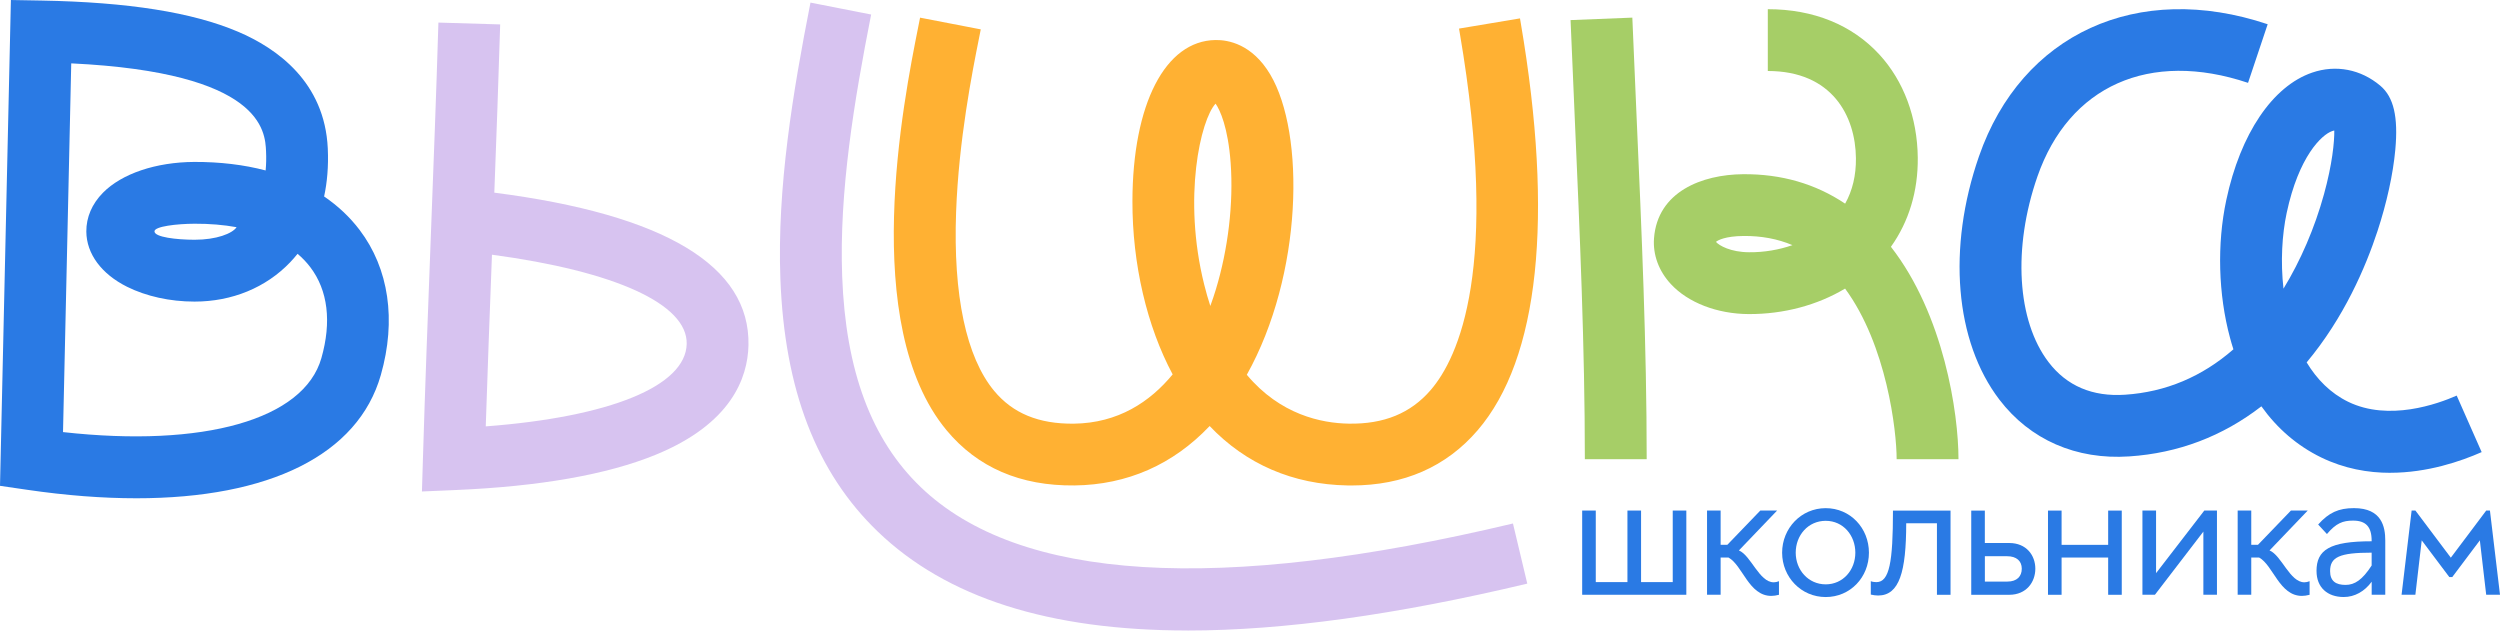
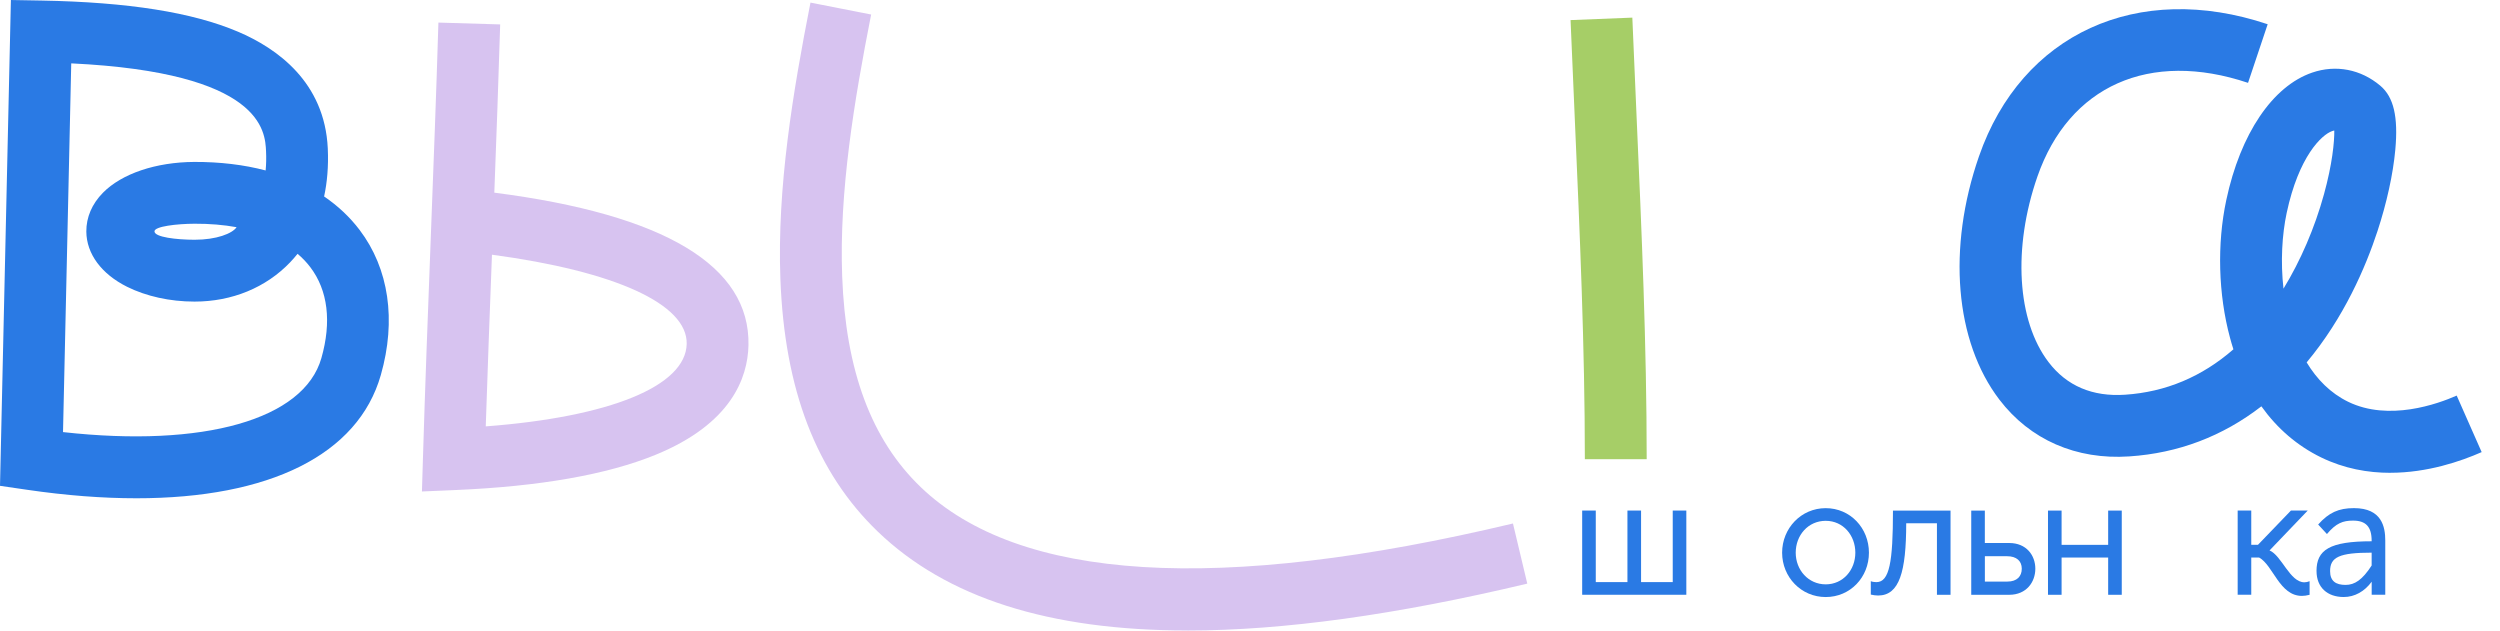
<svg xmlns="http://www.w3.org/2000/svg" fill="none" height="193" viewBox="0 0 765 193" width="765">
  <path d="m41.718 152.471c-10.316 0-21.501-.849-33.44-2.6l-8.278-1.209.191-8.363c.488-21.034.976-43.236 1.465-65.427.488-22.202.976-44.414 1.465-65.459l.212-9.413 9.403.17c26.479.488 46.123 3.598 60.057 9.52 12.035 5.115 26.574 15.463 27.508 35.733.255 5.55-.202 10.432-1.125 14.698 4.213 2.865 7.853 6.283 10.846 10.22 8.989 11.844 11.302 27.625 6.506 44.425-6.962 24.419-34.131 37.706-74.809 37.706zm-22.424-20.248c43.024 4.797 73.683-3.81 79.053-22.648 3.163-11.101 1.995-20.715-3.385-27.805-1.125-1.486-2.43-2.855-3.905-4.107-.764.955-1.528 1.825-2.282 2.611-7.408 7.747-17.787 12.014-29.227 12.014h-.064c-7.45 0-14.762-1.624-20.599-4.532-7.864-3.927-12.406-10.082-12.47-16.885-.032-4.372 1.73-8.49 5.105-11.907 5.763-5.837 16.205-9.35 27.922-9.413 7.843-.021 15.197.849 21.841 2.611.18-1.857.223-3.821.127-5.869-.276-6.113-1.104-24.101-59.611-26.903-.414 18.158-.828 37.017-1.242 55.886-.424 19.23-.849 38.471-1.274 56.948zm27.975-61.426c0 1.783 6.76 2.558 12.247 2.568h.032c6.675 0 11.536-1.889 12.852-3.842-3.958-.722-8.289-1.083-12.852-1.061-5.476.021-12.279.817-12.279 2.335z" fill="#2a7ae4" />
  <path d="m731.422 144.682c-6.824 0-14.073-1.263-21.141-4.702-7.28-3.544-13.435-8.829-18.296-15.643-11.875 9.18-25.428 14.327-40.434 15.325-16.248 1.093-30.373-5.094-39.755-17.394-13.595-17.829-15.983-46.345-6.23-74.426 13.033-37.516 48.532-53.763 88.34-40.423l-6.007 17.935c-30.097-10.093-54.803.902-64.461 28.697-7.577 21.82-6.24 44.096 3.407 56.746 5.561 7.301 13.467 10.665 23.454 9.986 12.406-.828 23.496-5.487 33.122-13.892-.372-1.157-.722-2.335-1.04-3.534-3.598-13.319-4.012-28.686-1.136-42.153 4.319-20.259 14.147-34.841 26.288-38.991 7.269-2.483 14.868-1.019 20.843 4.022 4.096 3.46 5.508 9.509 4.584 19.602-.679 7.418-2.61 16.248-5.444 24.865-3.608 10.984-10.231 26.489-21.682 40.19 3.11 5.158 7.281 9.414 12.725 12.067 12.406 6.028 27.338.679 33.186-1.911l7.641 17.299c-6.4 2.823-16.609 6.325-27.954 6.325zm-17.119-104.736c-.212.021-.424.085-.668.17-3.195 1.093-10.22 7.737-13.913 25.046-1.422 6.686-1.9 14.932-.977 23.167 5.243-8.575 9.562-18.604 12.396-28.898 2.547-9.233 3.194-16.046 3.152-19.474z" fill="#2a7ae4" />
  <path d="m129.113 150.392.308-10.157c.637-21.416 1.517-44.456 2.366-66.743.849-22.244 1.73-45.242 2.367-66.584l18.901.562c-.499 16.566-1.135 34.088-1.793 51.482 52.15 6.707 78.299 22.403 77.769 46.696-.223 10.092-5.349 24.101-28.495 33.546-14.815 6.049-35.425 9.668-61.267 10.761zm21.427-72.453c-.669 17.511-1.348 35.415-1.9 52.533 37.919-2.866 61.203-12.29 61.49-25.237.265-12.183-21.841-22.223-59.579-27.296z" fill="#d7c3f0" />
  <path d="m363.397 192.927c-42.45 0-73.779-10.061-94.781-30.246-18.806-18.084-28.569-43.406-29.821-77.419-1.03-27.879 3.82-57.075 9.211-84.466l18.562 3.651c-5.169 26.277-9.828 54.177-8.862 80.115 1.072 28.877 8.925 49.975 24.027 64.483 30.055 28.887 91.035 32.633 181.232 11.143l4.383 18.402c-40.105 9.551-74.671 14.348-103.951 14.348z" fill="#d7c3f0" />
-   <path d="m413.531 148.555c-.403 0-.796 0-1.199-.01-16.736-.297-31.084-6.527-42.185-18.18-11.165 11.78-25.205 17.999-41.379 18.18-16.513.18-29.662-5.497-39.118-16.885-26.829-32.326-13.16-100.905-8.67-123.435.212-1.093.403-2.038.562-2.823l18.572 3.587c-.159.817-.35 1.804-.584 2.94-1.995 10.029-6.155 30.893-6.961 52.925-.934 25.523 3.098 44.445 11.631 54.74 5.71 6.887 13.658 10.156 24.356 10.05 13.605-.159 23.358-6.686 30.278-15.081-7.885-14.709-12.353-33.801-12.311-53.01.064-29.747 10.05-49.105 25.428-49.306 3.874-.064 11.218 1.252 16.736 10.528 10.761 18.116 9.965 61.214-7.163 91.905 10.23 12.226 22.849 14.815 31.148 14.953 10.814.191 19.017-3.184 25.141-10.305 8.564-9.965 21.119-37.398 8.904-109.076l-.255-1.507 18.657-3.12.244 1.454c10.157 59.622 5.593 102.709-13.202 124.581-9.636 11.218-22.626 16.895-38.619 16.895zm-41.569-116.834c-4.543 4.882-10.125 28.686-3.481 55.345.573 2.303 1.199 4.489 1.878 6.559.637-1.74 1.189-3.407 1.666-4.967 3.789-12.406 5.455-26.542 4.553-38.8-.796-10.899-3.258-16.227-4.616-18.148z" fill="#ffb133" />
  <path d="m503.877 140.511h-18.912c0-34.332-1.55-69.311-3.035-103.144-.467-10.443-.924-20.854-1.337-31.222l18.901-.753c.414 10.337.87 20.726 1.337 31.148 1.507 34.035 3.056 69.226 3.056 103.972z" fill="#a6ce67" />
-   <path d="m599.284 140.511h-18.911c0-8.702-3.046-34.884-15.781-52.203-8.48 5.073-18.785 7.843-29.472 7.8-9.647-.043-18.572-3.481-23.857-9.201-3.682-3.98-5.508-8.946-5.136-13.987 1.061-14.295 14.751-19.506 27.21-19.612 11.717-.106 22.181 2.918 31.276 9.01 2.25-4.012 3.353-8.66 3.3-13.902-.127-12.905-7.28-26.691-26.966-26.691v-18.912c13.987 0 25.788 4.797 34.13 13.86 7.461 8.108 11.631 19.315 11.759 31.562.106 10.273-2.717 19.57-8.215 27.285 16.195 20.79 20.674 50.835 20.674 65.003zm-74.193-66.488c.945 1.114 4.511 3.141 10.104 3.163 4.595.053 9.169-.743 13.297-2.176-4.531-1.921-9.551-2.855-14.995-2.802-5.572.053-7.886 1.316-8.406 1.804z" fill="#a6ce67" />
  <g fill="#2a7ae4">
    <path d="m498.008 156.228h4.16v21.894h9.689v-21.894h4.16v25.768h-31.869v-25.768h4.16v21.894h9.689v-21.894z" />
-     <path d="m522.353 156.228h4.16v10.486h2.048l10.093-10.486h5.136l-11.684 12.205c3.704 1.539 6.219 9.753 10.666 9.753.509 0 1.029-.117 1.592-.34v4.16c-.86.223-1.656.34-2.335.34-6.898 0-8.777-9.35-13.117-11.748h-2.399v11.398h-4.16z" />
    <path d="m558.669 155.496c7.525 0 13.224 6.102 13.224 13.627 0 7.524-5.699 13.573-13.224 13.573-7.524 0-13.34-6.102-13.34-13.573 0-7.472 5.816-13.627 13.34-13.627zm-9.179 13.627c0 5.306 3.873 9.689 9.179 9.689 5.307 0 9.064-4.394 9.064-9.689 0-5.296-3.704-9.753-9.064-9.753-5.359 0-9.179 4.393-9.179 9.753z" />
    <path d="m572.466 177.846c.509.223 1.252.287 1.708.287 3.991 0 5.073-6.102 5.073-21.894h17.617v25.767h-4.16v-21.893h-9.403c0 14.879-2.112 22.116-8.606 22.116-.743 0-1.486-.116-2.229-.286v-4.107z" />
    <path d="m603.2 182.006v-25.767h4.16v9.923h7.471c5.243 0 7.981 3.767 7.981 7.864 0 4.096-2.738 7.98-7.981 7.98zm10.952-11.801h-6.781v7.758h6.898c2.908 0 4.394-1.592 4.394-3.937 0-2.346-1.592-3.821-4.5-3.821z" />
    <path d="m626.686 182.006v-25.767h4.16v10.485h14.253v-10.485h4.16v25.767h-4.16v-11.398h-14.253v11.398z" />
-     <path d="m659.755 156.228v19.156l14.762-19.156h3.873v25.768h-4.16v-19.326l-14.825 19.326h-3.821v-25.768h4.16z" />
    <path d="m684.726 156.228h4.16v10.486h2.048l10.093-10.486h5.137l-11.685 12.205c3.704 1.539 6.219 9.753 10.666 9.753.509 0 1.029-.117 1.592-.34v4.16c-.86.223-1.656.34-2.335.34-6.898 0-8.777-9.35-13.117-11.748h-2.399v11.398h-4.16z" />
    <path d="m708.849 174.758c0-6.495 3.99-9.127 16.874-9.127v-.17c0-4.329-1.826-6.155-5.699-6.155-3.131 0-5.19.796-7.981 4.107l-2.685-2.908c3.247-3.65 6.272-5.019 10.952-5.019 8.554 0 9.583 5.762 9.583 9.922v16.588h-4.16v-3.99c-2.165 2.96-5.189 4.68-8.553 4.68-5.02 0-8.321-2.961-8.321-7.928zm16.874-1.709v-3.937c-9.87 0-12.714 1.369-12.714 5.646 0 3.078 1.772 4.224 4.733 4.224 2.791 0 5.137-1.539 7.981-5.933z" />
-     <path d="m737.98 156.228h1.136l10.835 14.423 10.836-14.423h1.135l3.078 25.768h-4.224l-1.942-16.651-8.437 11.228h-.913l-8.437-11.228-1.942 16.651h-4.224l3.078-25.768z" />
  </g>
</svg>